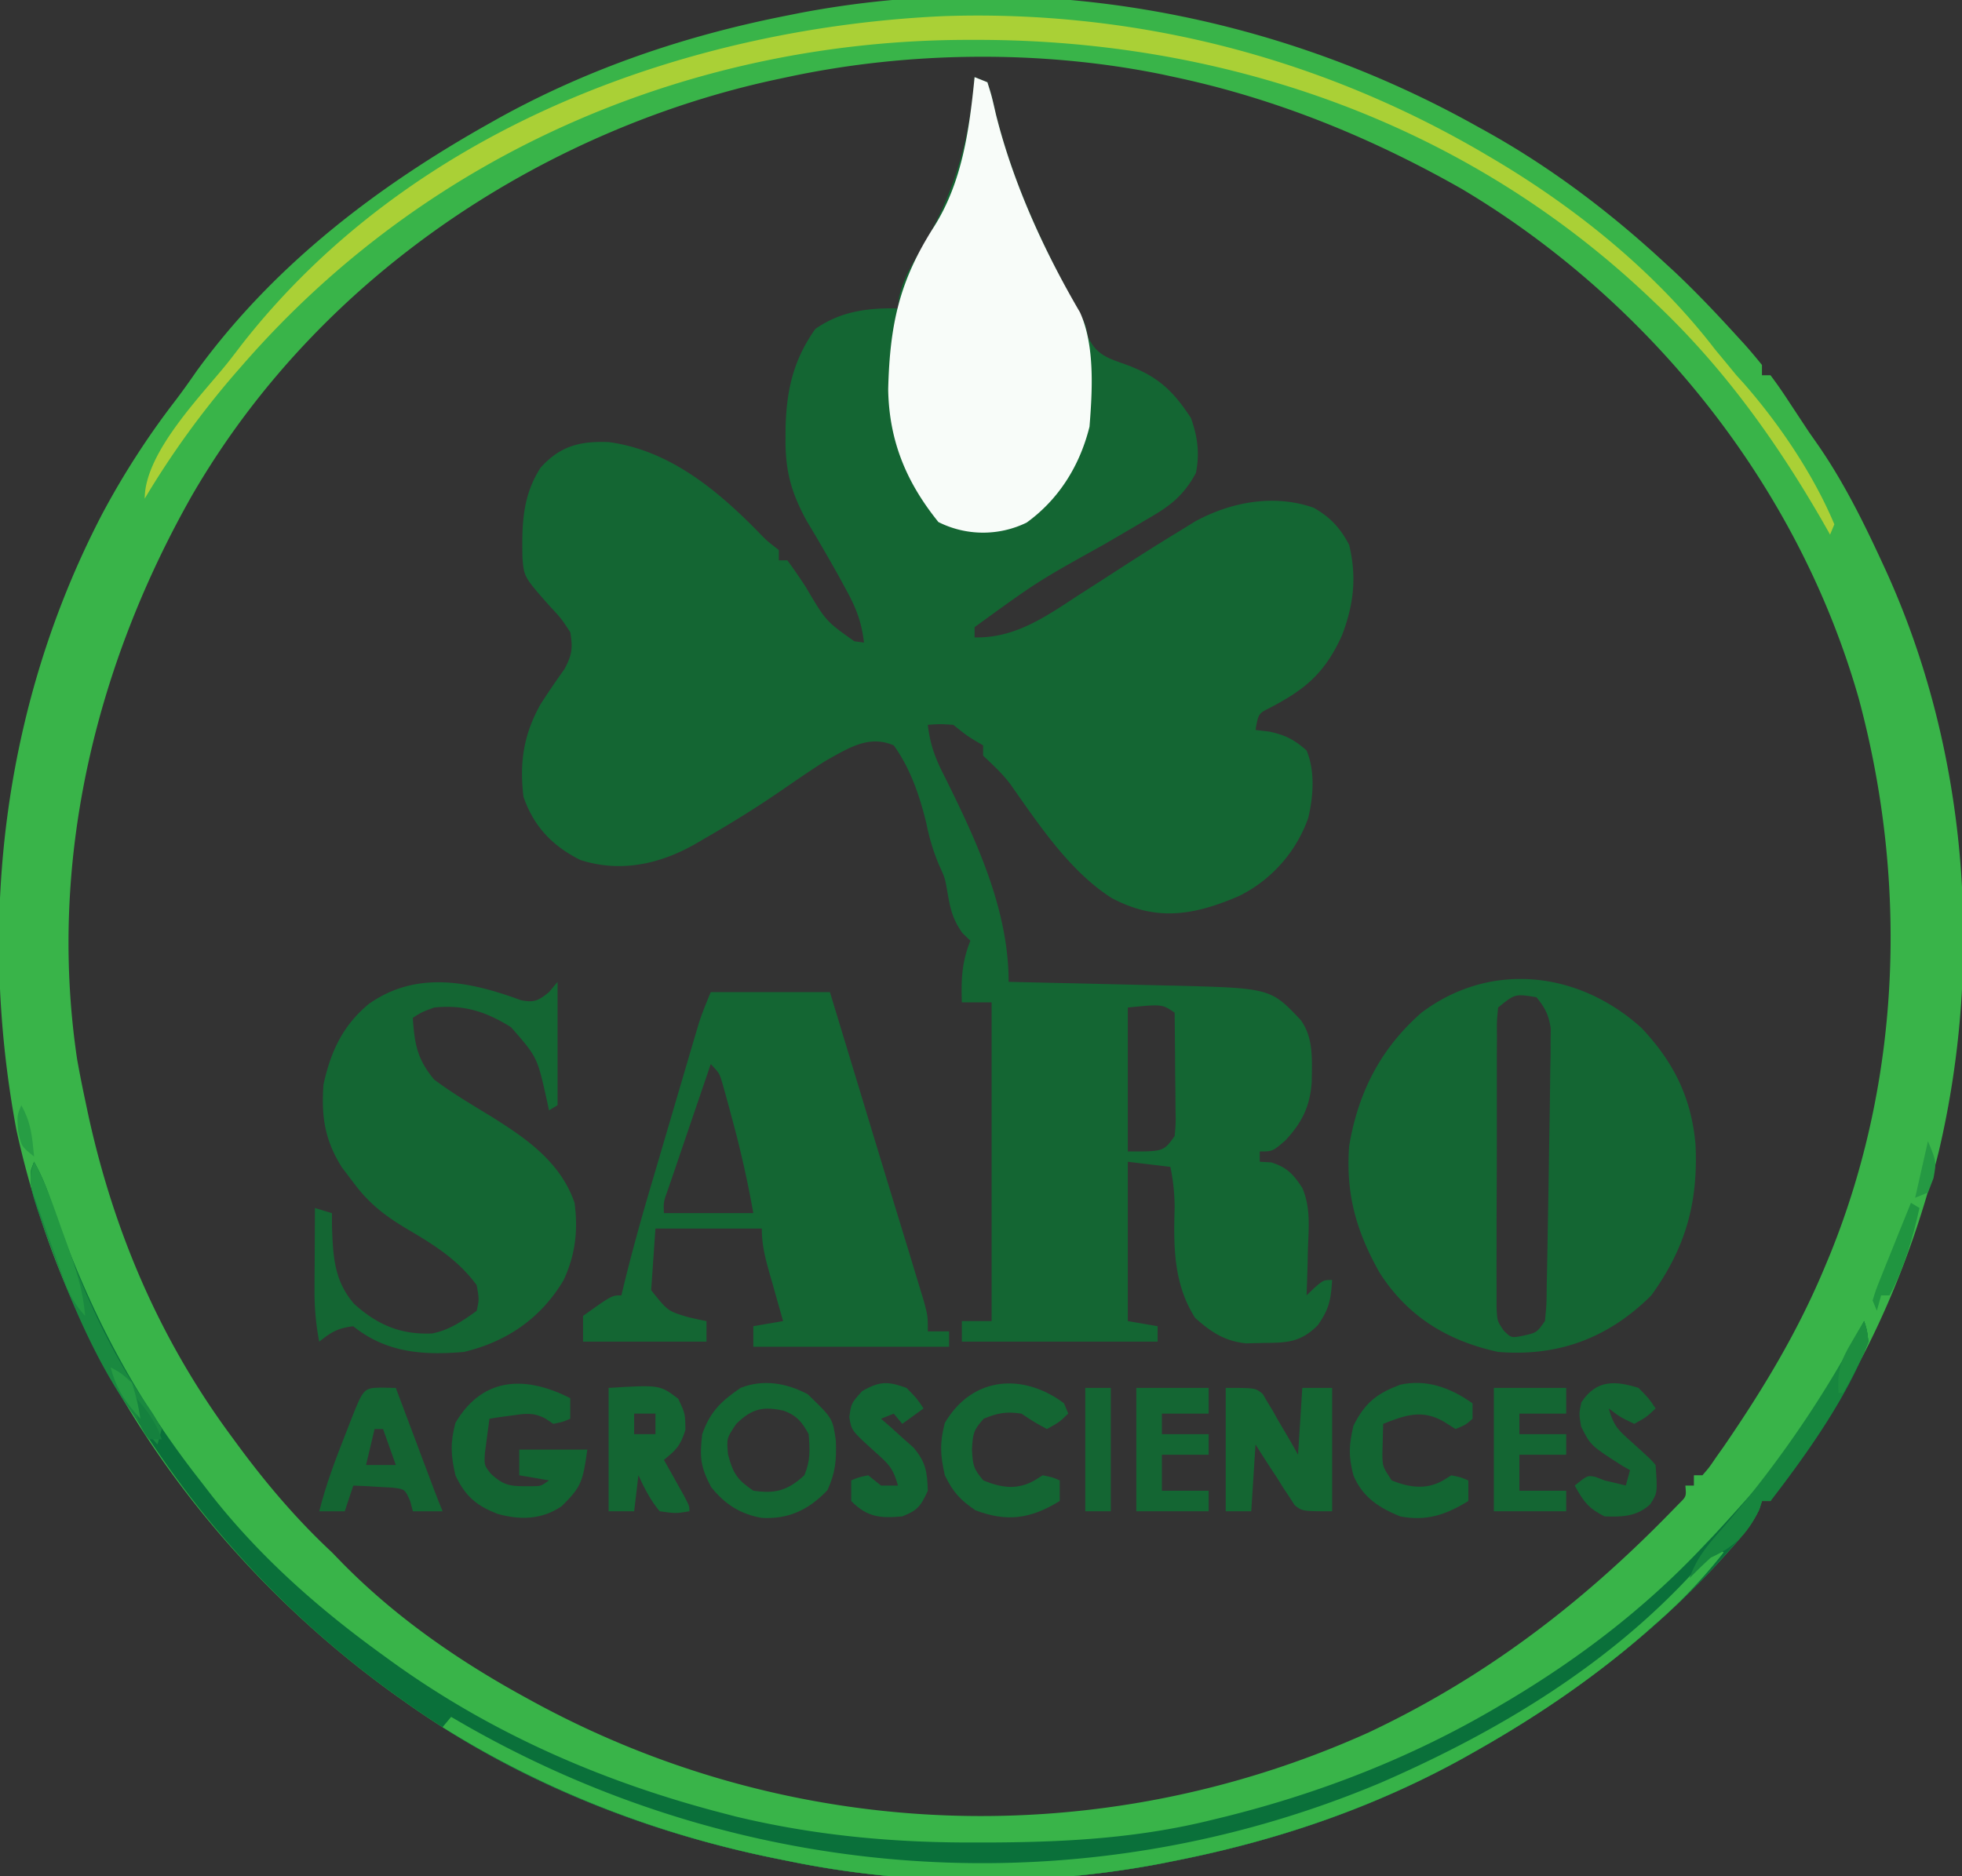
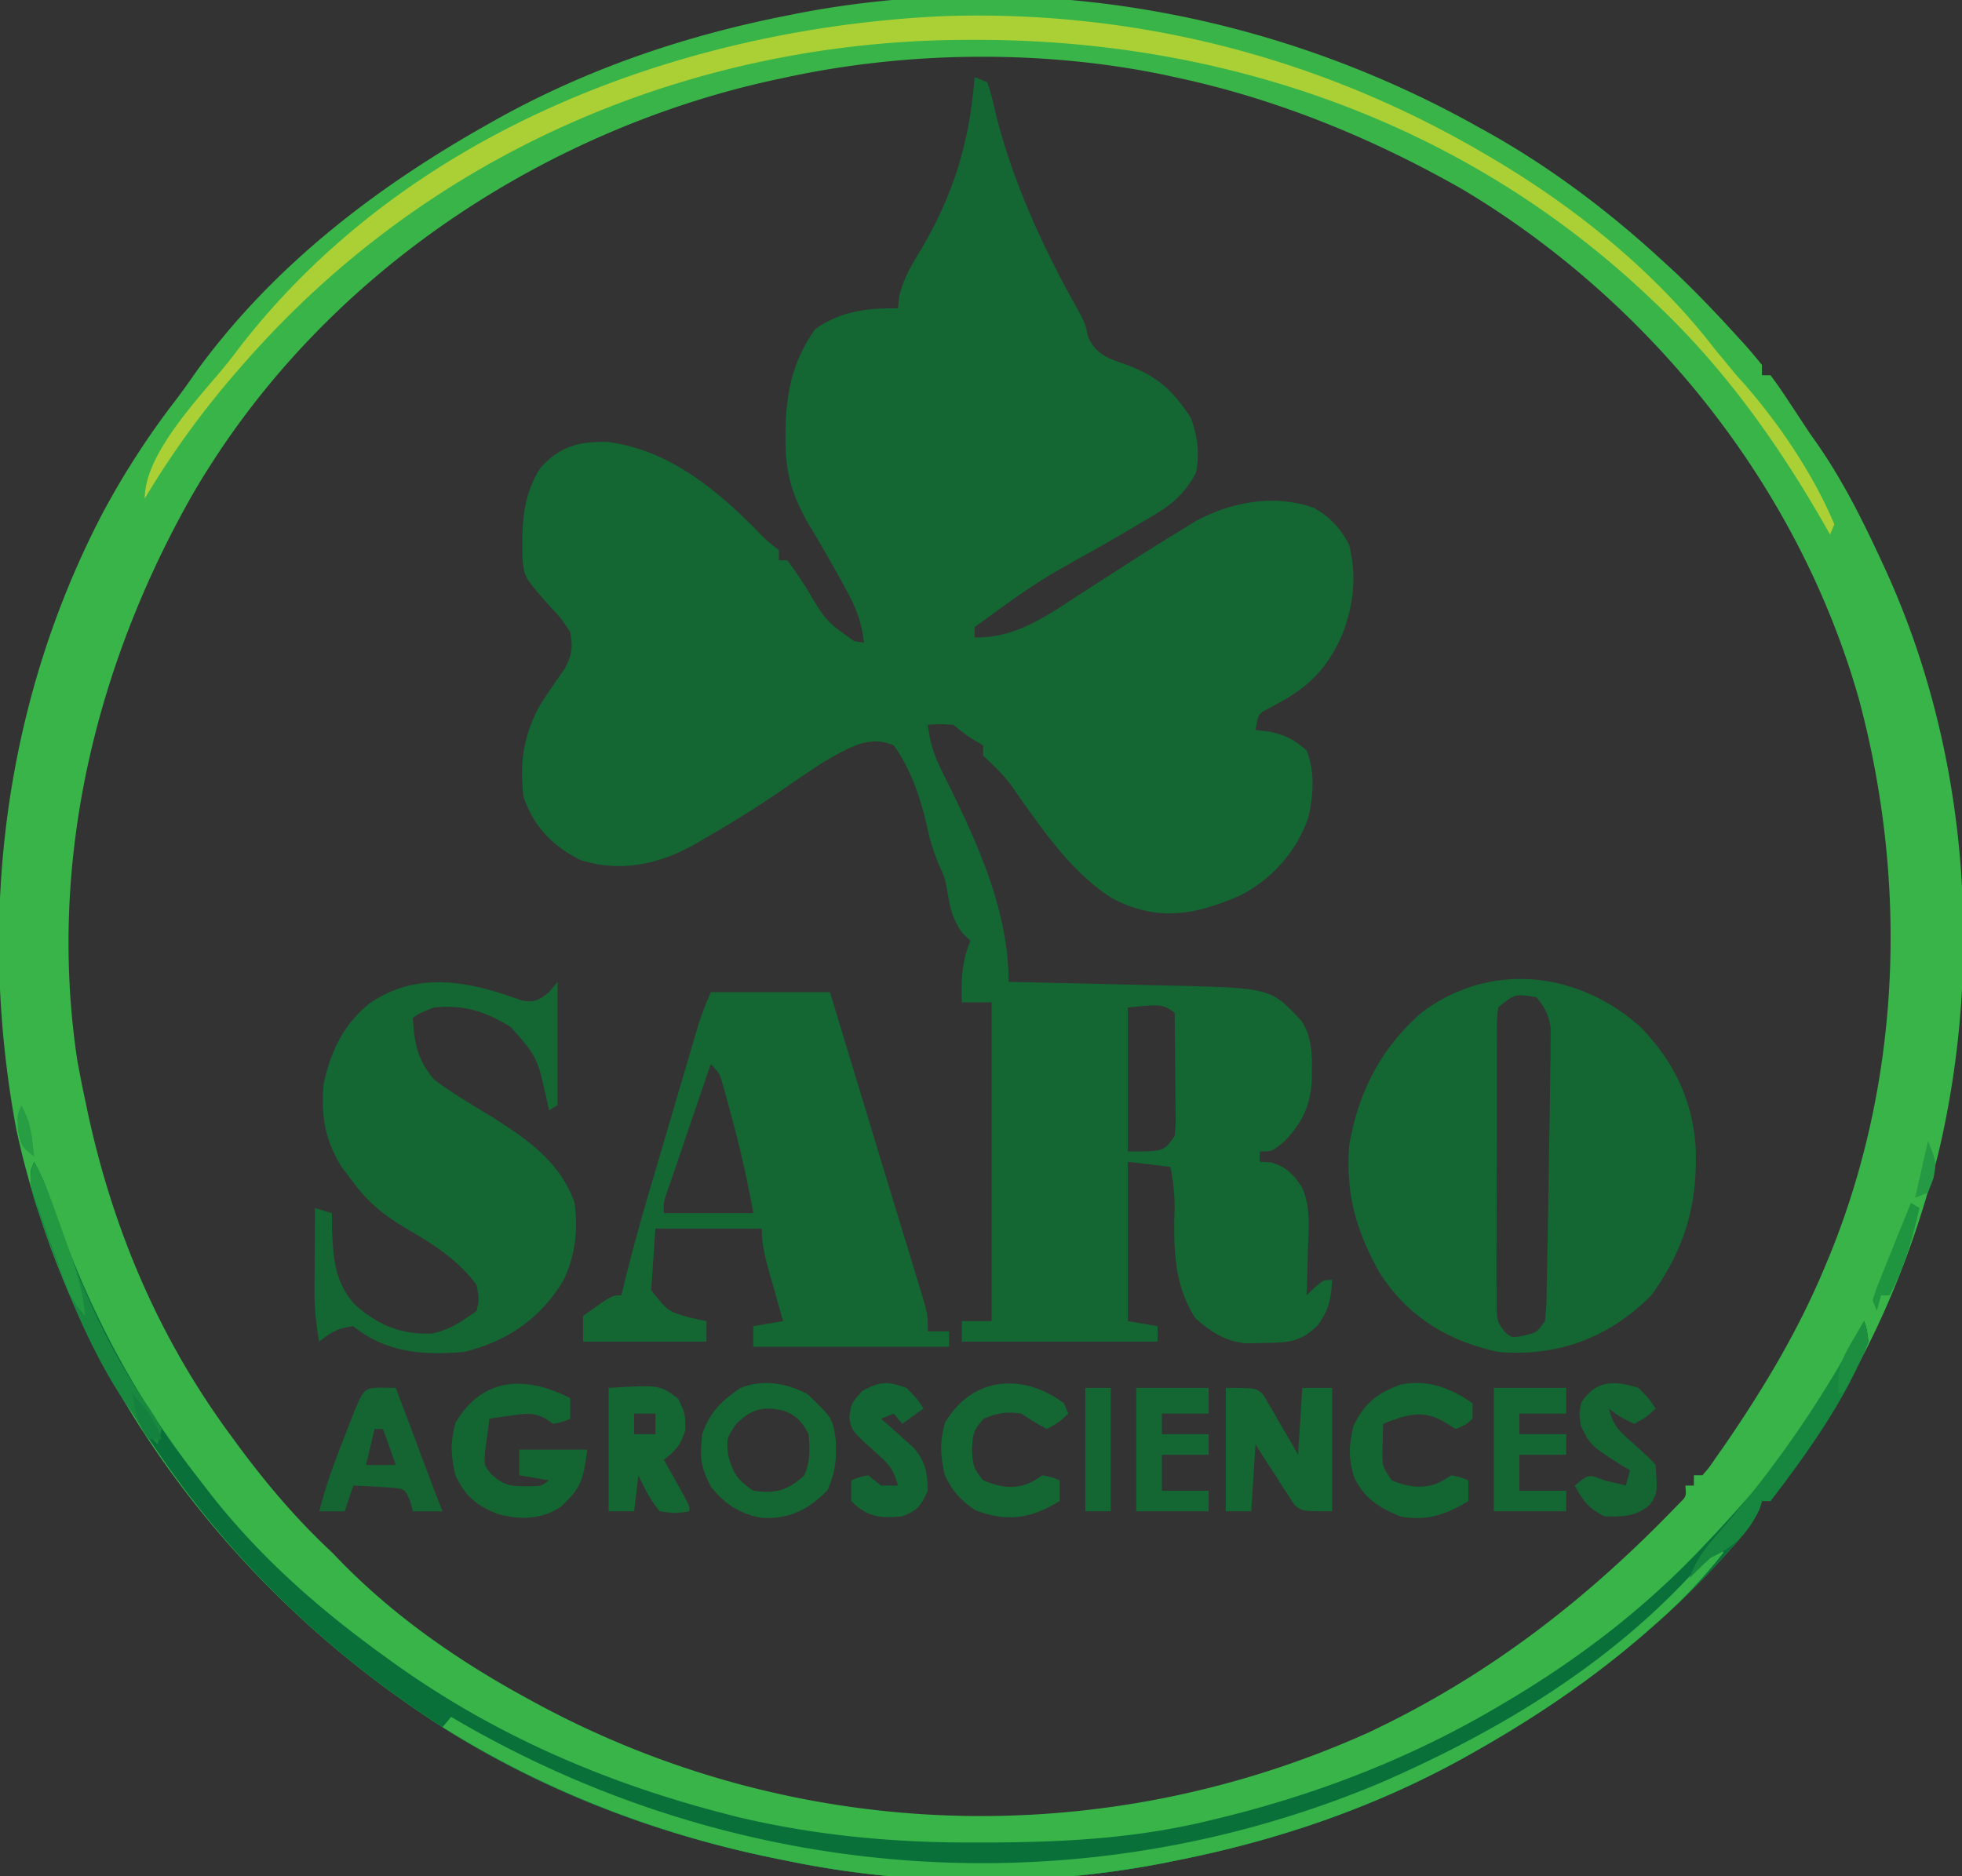
<svg xmlns="http://www.w3.org/2000/svg" width="46" height="44" fill="none">
  <rect width="100%" height="100%" fill="#333333" stroke="none" />
  <g clip-path="url(#a)">
    <path fill="#146633" d="m22.85 1.809.3.12c.1.318.1.318.2.754.414 1.655 1.157 3.227 1.96 4.652.135.26.135.26.204.573.2.443.531.511.91.651.677.255 1.05.554 1.497 1.243.156.429.21.83.118 1.289-.315.585-.677.817-1.182 1.106l-.231.138-.732.428c-1.569.873-1.569.873-3.044 1.944v.241c.922.02 1.622-.453 2.407-.972l.388-.248.756-.488q.634-.41 1.276-.8l.346-.214c.859-.465 1.855-.639 2.774-.32.374.212.616.455.834.872.186.766.103 1.418-.172 2.132-.413.906-.888 1.268-1.673 1.683-.282.14-.282.14-.35.525l.318.038c.37.08.58.178.88.444.2.484.16 1.071.038 1.583a3.25 3.25 0 0 1-1.623 1.83c-1.06.456-1.938.604-2.987.046-.968-.62-1.668-1.664-2.367-2.66-.194-.26-.419-.463-.645-.678v-.241l-.181-.106c-.218-.135-.218-.135-.518-.376-.311-.02-.311-.02-.598 0 .057.49.188.817.405 1.235.712 1.44 1.49 3.075 1.49 4.792l.17.004 2.426.056.951.022q.144.005.293.006c2.301.06 2.301.06 3.01.81.302.42.262.928.256 1.453-.042.605-.255.978-.62 1.371-.299.256-.299.256-.598.256v.241l.268.015c.354.113.502.252.728.597.197.45.153.926.133 1.422l-.007.322q-.01.39-.025.778l.187-.18c.212-.181.212-.181.412-.181-.028.478-.076.69-.337 1.062-.42.422-.759.407-1.29.415l-.392.009c-.487-.051-.805-.25-1.193-.597-.494-.782-.51-1.62-.48-2.575a4.7 4.7 0 0 0-.1-.966l-.998-.12v3.736l.699.12v.362h-4.59v-.482h.698v-7.474h-.698c-.018-.548 0-.95.2-1.446l-.188-.181c-.244-.348-.286-.588-.362-1.025-.047-.267-.047-.267-.193-.588a5 5 0 0 1-.287-.949c-.159-.664-.386-1.314-.767-1.838-.584-.253-1.06.065-1.596.361-.364.231-.72.477-1.077.723-.573.392-1.154.752-1.748 1.093l-.24.14c-.846.48-1.767.669-2.69.369-.603-.304-1.072-.736-1.33-1.48-.1-.83.014-1.48.4-2.17q.27-.42.56-.823c.174-.331.202-.48.138-.865-.214-.327-.214-.327-.493-.626-.593-.672-.593-.672-.629-1.127-.016-.807.005-1.45.423-2.105.477-.535.966-.626 1.597-.603 1.364.182 2.465 1.042 3.493 2.09.209.218.209.218.498.442v.241h.2q.226.308.436.633c.469.795.469.795 1.135 1.266l.225.03c-.057-.492-.186-.815-.412-1.228l-.19-.35q-.36-.641-.737-1.269c-.356-.649-.51-1.165-.5-1.945l.001-.256c.024-.913.2-1.604.697-2.306.6-.422 1.252-.498 1.94-.482l.022-.254c.097-.438.287-.75.507-1.11.752-1.274 1.144-2.492 1.266-4.06m3.592 21.819v3.375c.839.002.839.002 1.098-.361.028-.305.028-.305.02-.657l-.002-.393-.006-.412-.002-.415-.01-1.017c-.296-.201-.296-.201-1.098-.12" />
    <path fill="#39B449" d="m34.725 3.014.218.122c1.45.819 2.801 1.837 4.072 3.012l.243.223c.508.478.99.987 1.466 1.51l.176.192q.21.236.41.486V8.8h.2q.215.286.411.588l.244.37.243.368.205.293c.587.845 1.047 1.76 1.491 2.72l.106.23c1.897 4.156 2.316 9.083 1.245 13.638-.704 2.834-1.883 5.433-3.565 7.592-.196.248-.196.248-.38.601h-.2l-.062.197c-.191.398-.453.685-.73.994l-.185.206c-1.725 1.879-3.707 3.33-5.808 4.51l-.212.12c-2.156 1.193-4.437 1.951-6.773 2.412l-.297.06c-2.86.55-5.93.533-8.783-.06l-.304-.061c-3.02-.618-6.028-1.789-8.677-3.677l-.196-.139C5.147 36.797 1.63 32.214.383 26.49c-.936-5.02-.255-10.08 2.012-14.435a19 19 0 0 1 1.69-2.626c.184-.239.357-.484.53-.734 1.858-2.55 4.331-4.382 6.86-5.802l.213-.12C13.843 1.58 16.124.822 18.46.363l.3-.06C24.126-.717 29.812.24 34.724 3.015M18.46 1.808l-.282.06c-5.196 1.12-10.576 4.407-13.67 9.739-2.203 3.879-3.405 8.499-2.7 13.234q.086.481.188.956l.06.286c.611 2.839 1.717 5.352 3.332 7.55l.148.202c.697.95 1.414 1.792 2.247 2.57l.223.23c1.272 1.298 2.756 2.316 4.267 3.146l.218.12c6.108 3.333 13.324 3.555 19.6.726 2.645-1.248 4.92-2.948 7.077-5.162l.201-.206c.168-.166.168-.166.145-.42h.2v-.242h.2c.158-.182.158-.182.321-.422l.189-.267c.917-1.339 1.74-2.695 2.383-4.253l.096-.23c1.666-4.104 1.84-8.726.675-13.048-1.512-5.302-5.212-9.516-9.314-11.951-2.149-1.221-4.385-2.122-6.724-2.618l-.277-.06c-2.84-.582-5.969-.549-8.803.06" />
    <path fill="#146633" d="M38.49 24.111c.715.759 1.162 1.585 1.262 2.727.068 1.412-.259 2.461-1.036 3.54-1.049 1.047-2.253 1.437-3.592 1.326-1.107-.241-2.094-.776-2.786-1.87-.526-.94-.79-1.808-.707-2.952.22-1.331.79-2.34 1.697-3.134 1.604-1.207 3.676-.988 5.163.363m-3.366-.484c-.032.32-.032.32-.028.697l-.003.442v2.002q0 .66-.004 1.32-.003.506-.002 1.013l-.002.724.002.443v.392c.016.322.016.322.17.547.175.172.175.172.472.113.302-.07.302-.07.492-.34.038-.385.038-.385.042-.844l.006-.26.015-.84.01-.575q.014-.717.023-1.433l.013-.742q.01-.602.016-1.205l.007-.356V24.4l.004-.278c-.047-.332-.142-.496-.335-.736-.503-.081-.503-.081-.898.241m-18.461-.361h2.794l.773 2.548a1020 1020 0 0 0 .911 2.996l.162.529.225.743.131.43c.093.348.093.348.093.71h.499v.361h-4.59v-.482l.698-.12-.109-.383-.14-.499-.073-.252c-.1-.36-.177-.654-.177-1.036h-2.494l-.1 1.446c.391.491.391.491.873.633l.242.055.182.036v.482H13.67v-.603c.674-.482.674-.482.898-.482l.053-.218c.187-.768.396-1.522.618-2.275l.105-.356.55-1.87.212-.72.1-.34.094-.318.082-.277c.081-.253.181-.496.282-.738m0 1.687-.629 1.846-.229.674-.14.409c-.111.306-.111.306-.1.567h2.096a25 25 0 0 0-.5-2.222l-.078-.293-.077-.28-.07-.25c-.07-.235-.07-.235-.273-.45" />
-     <path fill="#F8FCF9" d="m22.85 1.809.3.12c.1.318.1.318.2.754.413 1.65 1.148 3.235 1.97 4.64.352.77.292 1.833.224 2.683-.241.968-.76 1.734-1.475 2.25a2.33 2.33 0 0 1-2.067-.013c-.721-.893-1.157-1.859-1.178-3.111.038-1.56.276-2.564 1.071-3.81.657-1.037.828-2.242.955-3.513" />
    <path fill="#146633" d="M12.214 23.456c.302.06.408.015.658-.19l.2-.24v2.893l-.2.12-.052-.242c-.224-1.006-.224-1.006-.836-1.705-.598-.378-1.123-.534-1.806-.464-.288.107-.288.107-.5.241.043.652.117.983.5 1.447.436.327.897.597 1.355.877.745.469 1.603 1.032 1.938 2.016.088.662.013 1.237-.261 1.819-.567.947-1.397 1.452-2.334 1.677-.923.078-1.806.032-2.594-.603-.346.042-.504.125-.798.362a6.2 6.2 0 0 1-.11-1.216l.001-.34.003-.35.006-1.229.399.121v.287c.024.75.056 1.296.513 1.834.566.516 1.128.733 1.838.7.4-.08.695-.282 1.042-.53.059-.27.059-.27 0-.603-.43-.585-.987-.936-1.56-1.274-.529-.312-.935-.597-1.334-1.137l-.268-.354c-.389-.622-.486-1.164-.43-1.937.177-.818.478-1.405 1.06-1.89 1.125-.796 2.38-.529 3.57-.09" />
    <path fill="#0A703A" d="M.798 27.243a5 5 0 0 1 .384.887c.857 2.526 1.95 4.601 3.508 6.587l.263.341c1.174 1.493 2.567 2.704 4.027 3.758l.197.143c2.403 1.737 5.073 2.866 7.805 3.571l.257.067c1.902.458 3.788.625 5.724.611h.336c1.744-.01 3.426-.107 5.14-.535l.32-.078c2.199-.551 4.346-1.38 6.365-2.574l.231-.136c1.64-.977 3.182-2.142 4.558-3.6l.257-.27q.374-.402.741-.816l.223-.25c1.01-1.171 1.82-2.55 2.571-3.969.067.204.067.204.1.482-.509 1.328-1.474 2.67-2.295 3.737h-.2l-.063.197c-.19.398-.452.685-.729.994l-.185.206c-1.725 1.879-3.707 3.33-5.808 4.51l-.212.12c-2.156 1.193-4.437 1.952-6.773 2.412l-.297.06c-2.86.55-5.93.533-8.783-.06l-.304-.061c-3.02-.618-6.028-1.789-8.677-3.676l-.196-.14A22.87 22.87 0 0 1 .98 28.644l-.092-.258c-.113-.339-.196-.592-.156-.96z" />
    <path fill="#AAD036" d="m34.824 3.617.226.133c1.868 1.112 3.74 2.596 5.163 4.448l.243.293.255.31.166.183c.806.917 1.627 2.112 2.13 3.312l-.1.241-.176-.31c-1.118-1.94-2.369-3.656-3.915-5.114l-.162-.154c-4.45-4.21-10.14-6.02-15.723-6.024h-.252C16.52.943 10.21 3.367 5.688 8.558l-.153.175a20.6 20.6 0 0 0-2.142 2.96c0-1.095 1.361-2.449 1.965-3.211q.158-.201.312-.405C9.764 2.846 16.365.636 22.13.378c4.39-.145 8.744.915 12.695 3.239" />
    <path fill="#36B248" d="M40.213 36.284q.097.06.2.12a12 12 0 0 1-1.585 1.666l-.25.221c-1.271 1.107-2.634 2.018-4.053 2.815l-.212.12c-2.156 1.193-4.437 1.951-6.773 2.412l-.297.06c-2.86.55-5.93.533-8.783-.06l-.304-.061c-2.694-.551-5.347-1.55-7.779-3.074l.2-.24.342.198c6.636 3.784 14.517 4.262 21.449 1.348 2.82-1.228 5.697-2.93 7.845-5.525" />
    <path fill="#146632" d="M28.738 32.548c.698 0 .698 0 .869.144l.116.199.13.214q.06.112.126.226l.134.227q.164.276.32.557c.034-.517.067-1.034.1-1.567h.7v2.893c-.7 0-.7 0-.88-.144l-.128-.199-.143-.214-.14-.227-.15-.226a35 35 0 0 1-.356-.557l-.1 1.567h-.598z" />
    <path fill="#136532" d="M13.37 32.789v.482c-.174.075-.174.075-.398.12l-.178-.12c-.289-.157-.483-.12-.795-.076l-.298.04-.226.036q-.037.26-.069.52l-.038.292c-.015.281-.015.281.143.481.265.248.433.29.762.289h.212c.197-.001.197-.001.387-.136l-.698-.12v-.603h1.596c-.104.751-.139.872-.599 1.326-.475.326-.99.328-1.512.18-.457-.18-.737-.382-.982-.903-.108-.479-.123-.754 0-1.228.674-1.146 1.726-1.073 2.694-.58" />
    <path fill="#146632" d="M18.94 32.699c.58.56.58.56.656 1.073.019.467-.007.756-.194 1.172-.461.485-.939.686-1.543.652-.48-.083-.856-.305-1.189-.727-.245-.466-.271-.694-.206-1.236.19-.55.475-.793.898-1.085.527-.208 1.077-.118 1.578.15m-1.678.693c-.227.338-.227.338-.193.716.12.471.239.61.593.851.497.075.797.008 1.197-.362.142-.342.131-.585.1-.964-.165-.306-.296-.444-.586-.55-.461-.1-.736-.063-1.11.31" />
    <path fill="#146633" d="M14.269 32.548c1.2-.073 1.2-.073 1.634.256.162.347.162.347.168.724-.12.391-.227.479-.505.708l.131.233.169.302.168.3c.13.25.13.25.13.37-.317.053-.317.053-.698 0-.21-.251-.355-.532-.498-.844l-.1.844h-.599zm.599.603v.482h.499v-.482z" />
    <path fill="#136532" d="M34.525 32.91v.362c-.162.143-.162.143-.4.24l-.274-.173c-.502-.291-.897-.158-1.422.053l-.012.46-.007.258c.006.284.006.284.219.608.411.166.817.227 1.216-.007l.181-.113c.224.045.224.045.4.12v.482c-.54.333-.99.476-1.597.362-.456-.186-.876-.427-1.098-.964-.118-.457-.106-.697 0-1.16.275-.56.573-.766 1.093-.964.607-.137 1.178.063 1.7.436" />
    <path fill="#146633" d="m24.946 32.91.1.24c-.212.204-.212.204-.5.362-.293-.158-.293-.158-.598-.361-.346-.052-.557-.018-.886.12-.24.273-.253.342-.274.723.021.377.036.451.268.724.42.173.801.232 1.21-.008l.18-.113c.225.045.225.045.4.12v.483c-.684.422-1.238.497-1.977.218-.346-.237-.515-.408-.717-.82-.108-.48-.123-.755 0-1.229.666-1.131 1.877-1.152 2.794-.46" />
    <path fill="#146532" d="m8.937 32.541.343.008.493 1.31.141.378.136.36.125.333q.097.258.202.512H9.68l-.062-.236c-.124-.284-.124-.284-.419-.32l-.33-.017-.331-.02-.255-.01-.2.603h-.598c.157-.624.373-1.199.605-1.786l.11-.283c.322-.823.322-.823.738-.832m-.156.972-.2.844h.699l-.3-.844z" />
    <path fill="#146633" d="M35.024 32.548h1.696v.603h-1.097v.482h1.097v.482h-1.097v.844h1.097v.482h-1.696zm-8.382 0h1.696v.603h-1.097v.482h1.097v.482h-1.097v.844h1.097v.482h-1.696z" />
    <path fill="#136533" d="M21.254 32.548c.243.248.243.248.399.482l-.499.361-.2-.24-.299.12.215.185.278.252.277.246c.274.338.313.537.328 1.005-.171.381-.253.463-.599.602-.49.044-.814.032-1.197-.361v-.483c.18-.075.18-.075.399-.12q.146.12.3.241h.398c-.12-.436-.248-.528-.549-.799-.543-.492-.543-.492-.592-.806.044-.324.044-.324.3-.61.415-.237.604-.232 1.04-.075" />
    <path fill="#146532" d="M38.416 32.548c.244.248.244.248.4.482-.213.203-.213.203-.5.361-.33-.158-.33-.158-.598-.361.12.436.248.528.549.798.449.407.449.407.549.528.046.648.046.648-.124.92-.317.296-.684.3-1.074.285-.366-.188-.476-.32-.698-.723.299-.241.299-.241.486-.203l.212.082q.25.062.5.12l.099-.36-.162-.091c-.762-.485-.762-.485-.986-.934-.05-.302-.05-.302.007-.566.36-.55.815-.5 1.34-.339" />
    <path fill="#17863E" d="M43.705 30.981c.067.204.067.204.1.483-.509 1.328-1.474 2.67-2.295 3.737h-.2l-.068.203c-.278.592-.613.889-1.13 1.123q-.255.231-.498.482c.182-.541.52-.876.862-1.276a25.7 25.7 0 0 0 3.229-4.752" />
    <path fill="#1A8940" d="M.798 27.243a5 5 0 0 1 .384.887c.608 1.79 1.278 3.397 2.31 4.885.123.182.123.182.3.497l-.1.361c-1.25-1.368-2.066-3.377-2.713-5.228l-.092-.259c-.113-.339-.196-.592-.156-.96z" />
    <path fill="#146633" d="M25.445 32.548h.598v2.893h-.598z" />
    <path fill="#239942" d="M.798 27.243c.279.505.457 1.049.655 1.605l.125.343c.197.555.37 1.06.418 1.669-.239-.261-.369-.496-.497-.85l-.103-.286-.105-.296-.106-.293-.287-.807-.127-.353c-.085-.294-.061-.443.027-.732" />
    <path fill="#209540" d="M44.803 28.208q.097.06.2.12c-.166.751-.356 1.392-.7 2.05h-.199l-.1.361-.1-.24c.072-.238.072-.238.187-.525l.124-.31.132-.326.131-.328z" />
    <path fill="#1D8E3F" d="M43.705 30.981c.068.202.068.202.1.483-.118.31-.118.31-.287.633l-.168.325-.144.247h-.1c-.036-.516.052-.765.3-1.183l.168-.288z" />
    <path fill="#15813E" d="M3.093 32.668c.296.339.544.625.699 1.085h-.3c-.268-.324-.305-.648-.399-1.085" />
-     <path fill="#269B43" d="M2.594 32.066c.237.128.237.128.5.362.13.445.13.445.199.844-.339-.377-.56-.671-.699-1.206" />
    <path fill="#259943" d="M45.202 26.762c.2.482.2.482.13.866l-.13.34-.3.12z" />
    <path fill="#279D44" d="M.499 25.918c.23.415.253.716.3 1.205-.3-.24-.3-.24-.375-.602C.4 26.159.4 26.159.5 25.918" />
  </g>
  <defs>
    <clipPath id="a">
      <path fill="#fff" d="M0 0h46v44H0z" />
    </clipPath>
  </defs>
</svg>